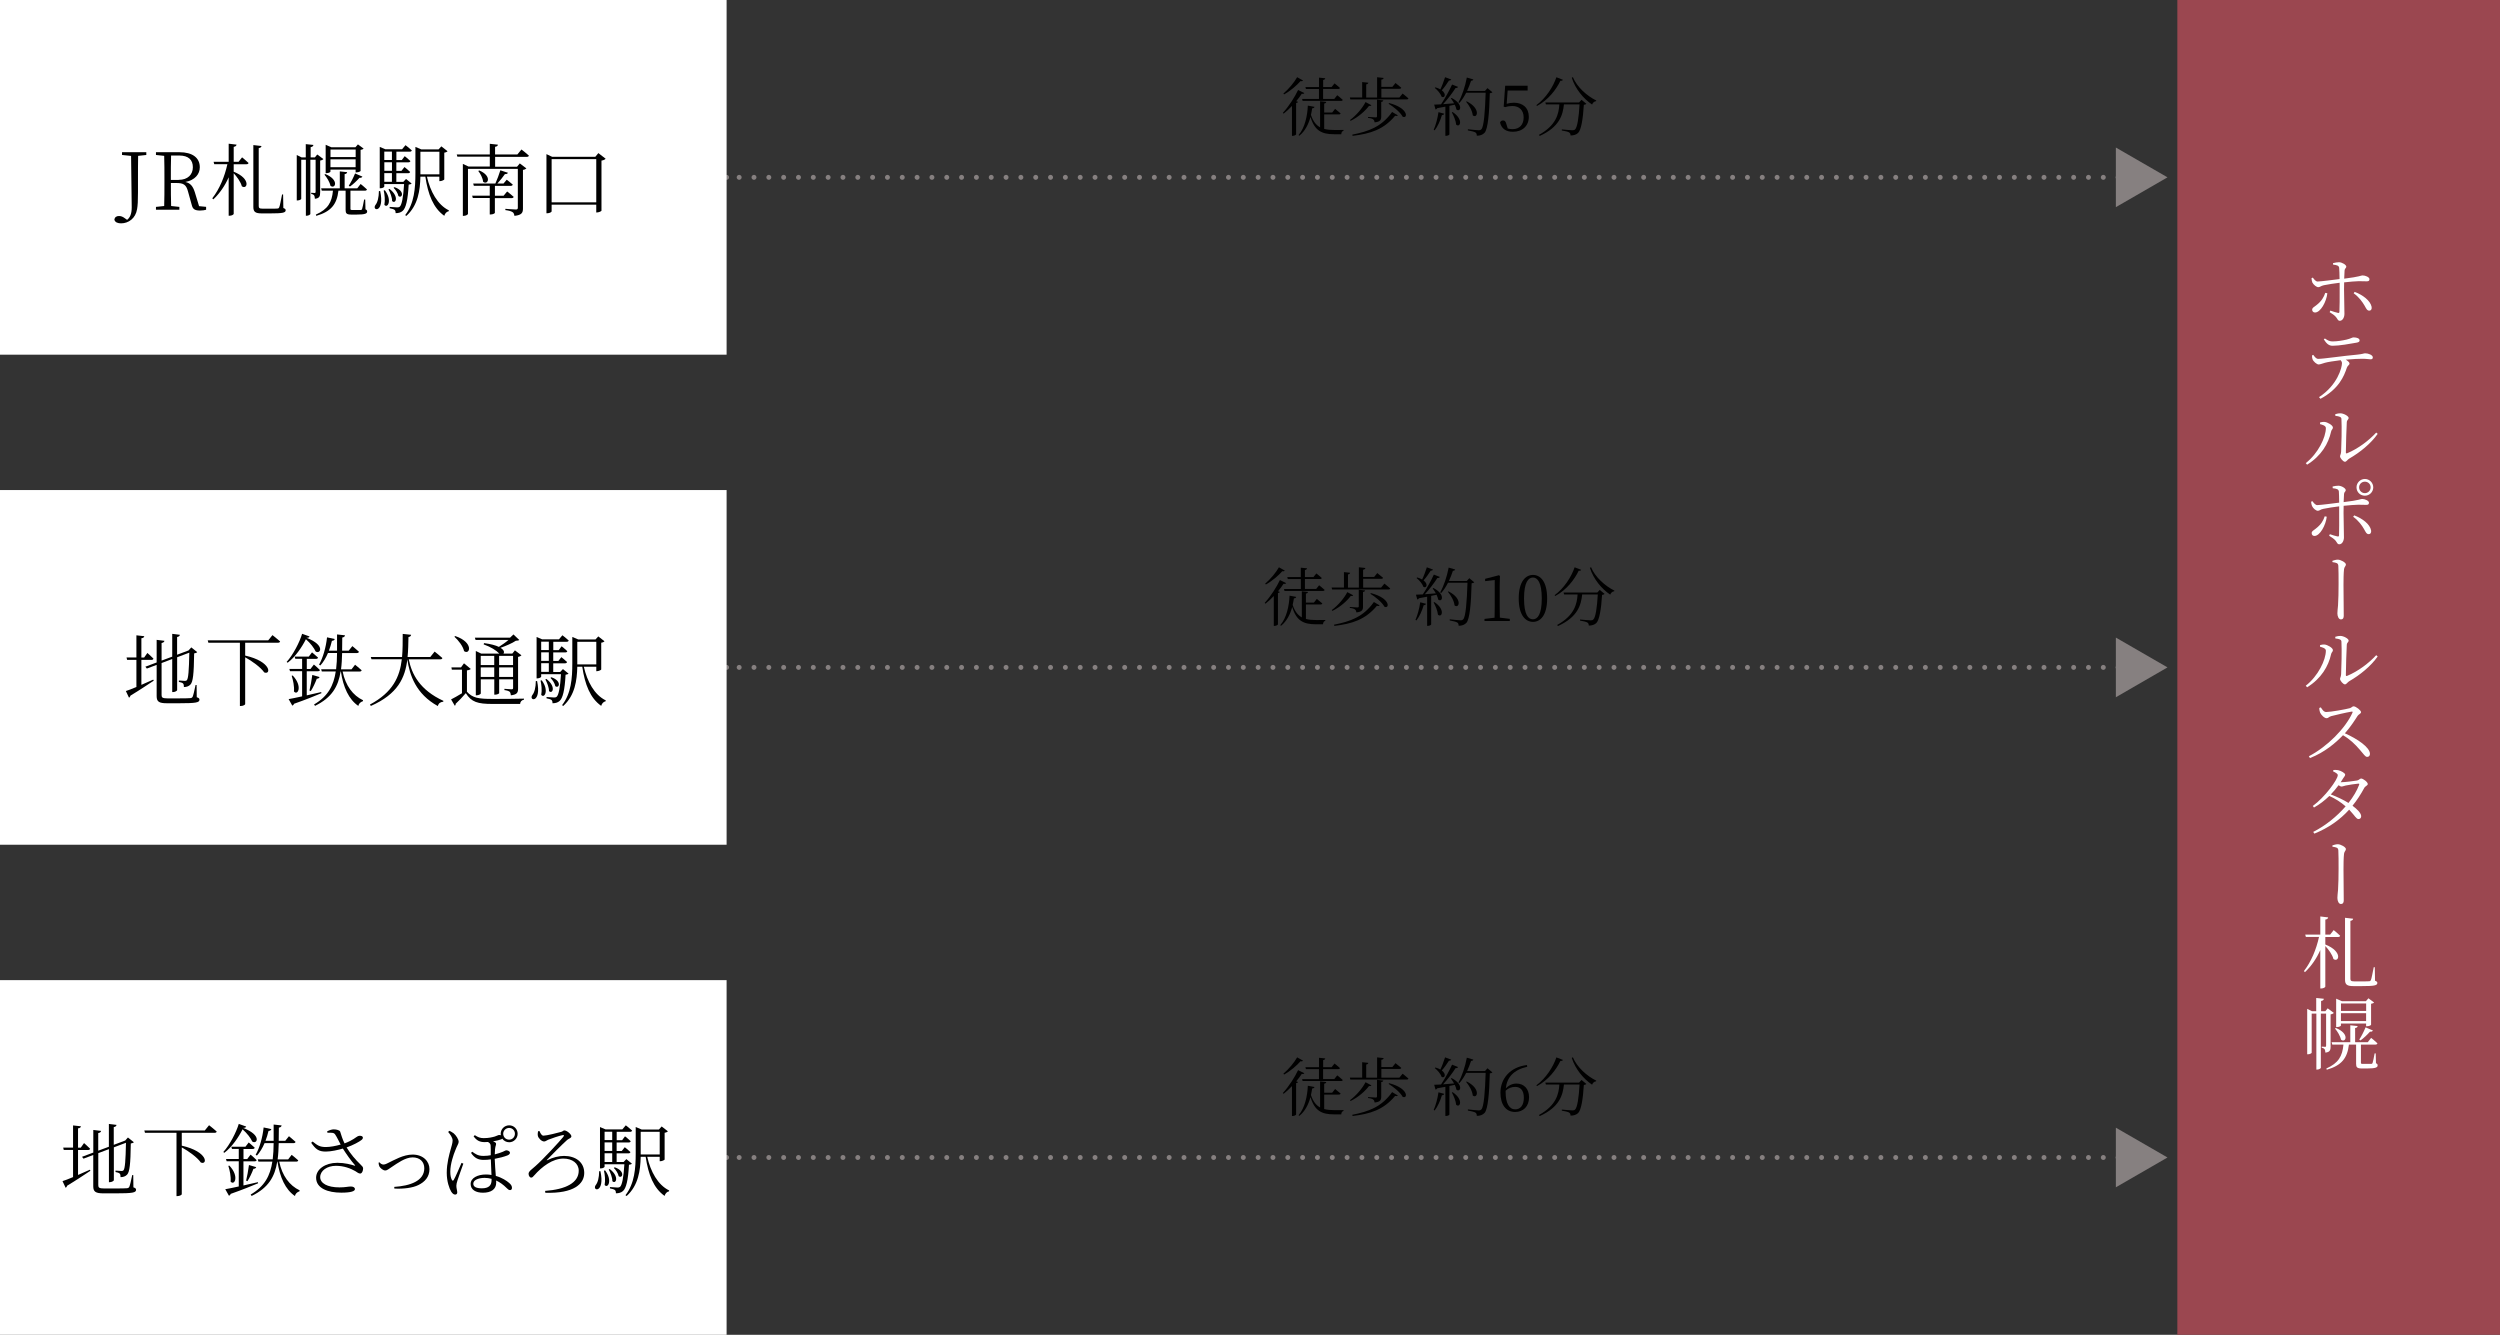
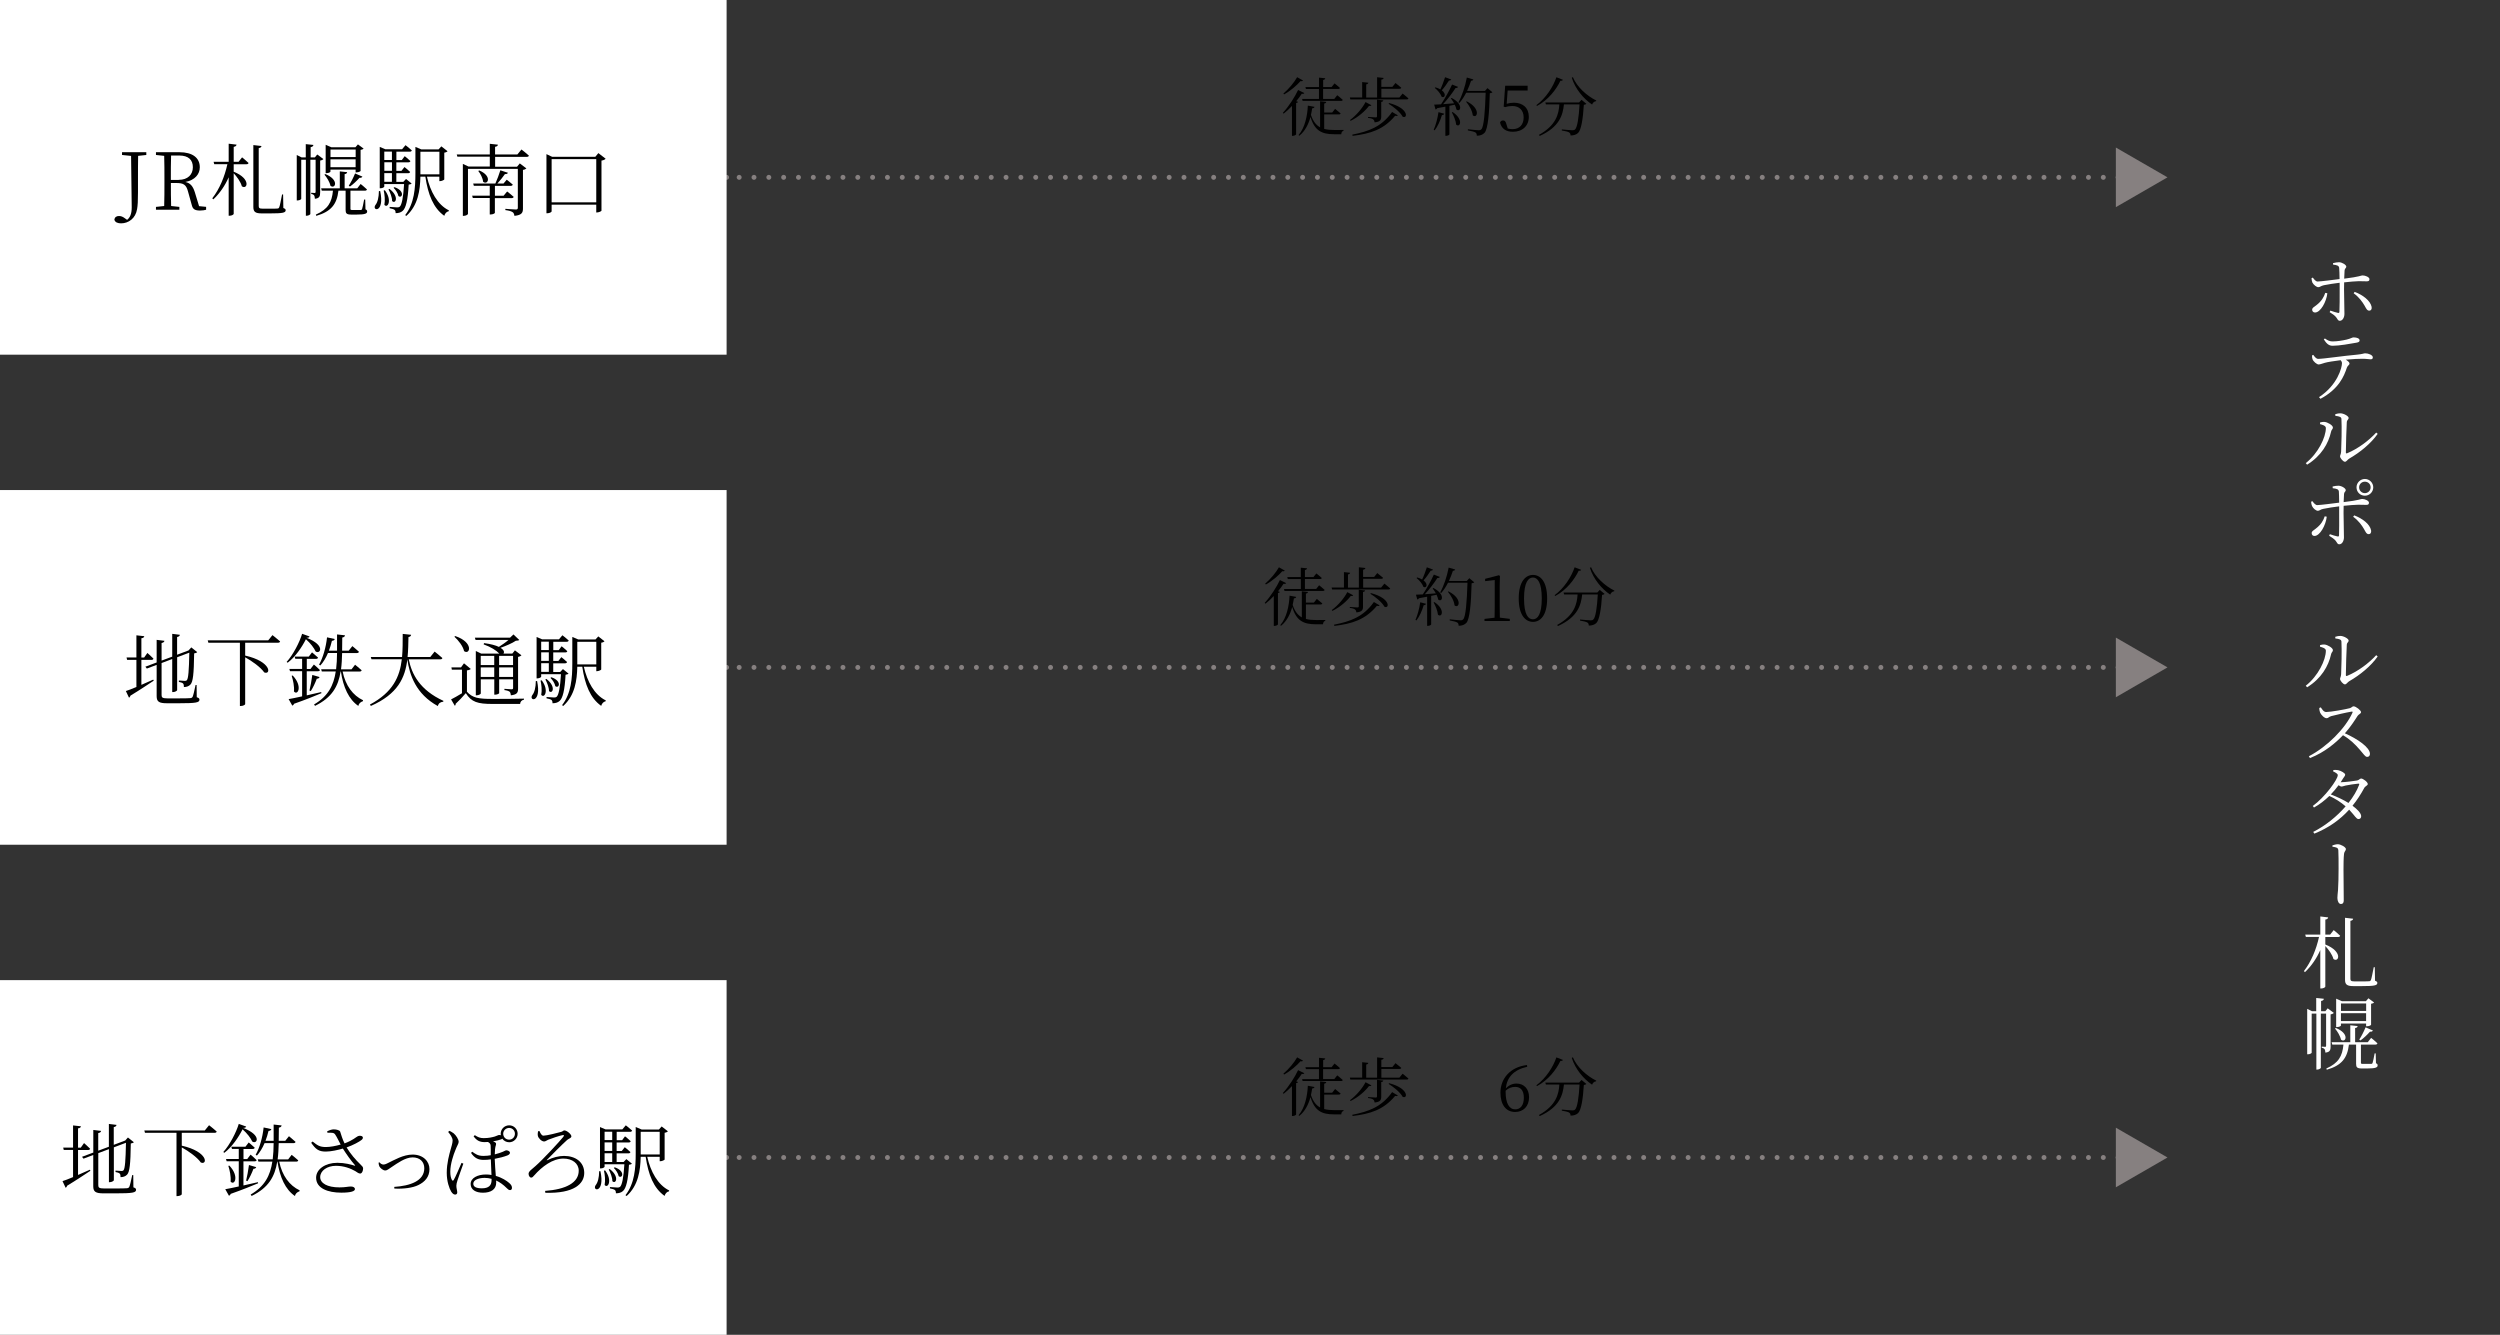
<svg xmlns="http://www.w3.org/2000/svg" id="_レイヤー_2" data-name="レイヤー 2" viewBox="0 0 507.5 270.97">
  <rect x="0" y="0" width="507.5" height="270.97" fill="#333333" stroke="none" />
  <defs>
    <style>
      .cls-1 {
        stroke-dasharray: 0 0 0 3.01;
      }

      .cls-1, .cls-2 {
        fill: none;
        stroke: #868080;
        stroke-linecap: round;
        stroke-linejoin: round;
      }

      .cls-3 {
        fill: #000;
      }

      .cls-3, .cls-4, .cls-5, .cls-6 {
        stroke-width: 0px;
      }

      .cls-4 {
        fill: #9b4750;
      }

      .cls-5 {
        fill: #868080;
      }

      .cls-6 {
        fill: #fff;
      }
    </style>
  </defs>
  <g id="_レイヤー_1-2" data-name="レイヤー 1">
-     <rect class="cls-4" x="442" width="65.5" height="270.97" />
    <g>
      <path class="cls-3" d="M264.78,18.89c-.08.14-.21.2-.52.14-.29.46-.68.97-1.12,1.51l.36.14c-.05.12-.18.2-.39.23v6.37c-.01.08-.35.3-.68.3h-.16v-6.07c-.53.56-1.11,1.11-1.69,1.56l-.16-.16c1.24-1.33,2.48-3.32,3.09-4.64l1.25.61ZM264.5,16.34c-.08.13-.21.18-.49.12-.73.84-2.03,1.99-3.34,2.7l-.14-.17c1.08-.91,2.25-2.33,2.79-3.32l1.18.66ZM268.82,26.17c.6.16,1.29.22,2.08.22.43,0,1.33,0,1.83-.01v.18c-.3.05-.44.34-.45.69h-1.47c-2.51,0-3.95-.73-4.78-3.51-.39,1.43-1.07,2.86-2.28,3.82l-.14-.14c1.3-1.5,1.79-3.94,1.88-5.98l1.35.25c-.04.18-.18.29-.47.3-.07.43-.14.88-.25,1.34.44,1.29,1.04,2.07,1.86,2.52v-5.3l1.25.13c-.03.17-.13.3-.42.34v1.83h1.62l.6-.75s.68.55,1.11.92c-.04.14-.17.21-.35.21h-2.98v2.95ZM265,17.67h2.76v-1.91l1.27.13c-.03.17-.14.29-.43.34v1.44h1.71l.6-.74s.68.52,1.1.92c-.04.14-.16.21-.34.21h-3.08v2.02h2.27l.6-.75s.69.53,1.12.94c-.04.14-.16.21-.34.21h-7.81l-.1-.39h3.42v-2.02h-2.65l-.1-.39Z" />
      <path class="cls-3" d="M284.71,18.98s.74.57,1.2.99c-.04.14-.16.21-.35.21h-11.44l-.1-.39h2.5v-3.13l1.25.13c-.03.17-.14.29-.43.34v2.67h2.21v-4.12l1.33.14c-.03.18-.16.31-.47.35v1.47h2.24l.64-.79s.71.57,1.17.96c-.03.14-.17.21-.35.21h-3.69v1.78h3.65l.66-.81ZM278.39,21.36c-.07.12-.18.18-.48.13-.77,1.03-2.18,2.29-3.74,3.04l-.12-.17c1.3-.95,2.56-2.47,3.15-3.64l1.2.64ZM274.51,27.33c3.35-.66,5.98-1.61,8.09-4.6l1.16.68c-.08.13-.22.16-.55.09-2.35,2.82-5.03,3.65-8.64,4.08l-.05-.25ZM277.71,23.74s1.29.09,1.55.09c.21,0,.27-.07.27-.25v-3.34l1.29.14c-.04.18-.16.26-.43.31v2.94c0,.68-.16,1.09-1.34,1.21-.04-.25-.1-.47-.29-.6-.18-.14-.48-.25-1.05-.31v-.2ZM282,20.92c4.03,1.05,3.8,3.26,2.74,2.77-.48-.91-1.85-2.02-2.86-2.63l.12-.14Z" />
      <path class="cls-3" d="M291.04,26.35c.4-.91.79-2.29.97-3.58l1.17.31c-.05.16-.18.27-.47.29-.34,1.14-.86,2.31-1.48,3.09l-.19-.12ZM294.69,19.89c2.5,1.3,1.78,2.99.97,2.35-.05-.3-.18-.64-.34-.99-.34.08-.7.16-1.09.23v5.8c0,.08-.29.29-.69.29h-.13v-5.92c-.51.1-1.07.21-1.66.31-.08.16-.2.25-.34.26l-.27-.98c.31,0,.79-.03,1.39-.06.81-1.2,1.7-2.82,2.24-4.02l1.22.48c-.07.14-.25.25-.51.22-.6.96-1.59,2.26-2.54,3.29.66-.05,1.43-.12,2.24-.18-.21-.36-.44-.73-.65-1l.16-.09ZM294.61,16.13c-.05.13-.21.23-.47.22-.44.69-.95,1.43-1.46,1.98,1.04.78.57,1.7-.05,1.29-.18-.6-.82-1.34-1.37-1.77l.13-.12c.42.12.74.26,1,.42.34-.69.69-1.63.96-2.48l1.25.47ZM294.9,22.75c2.28,1.55,1.48,3.26.7,2.55-.06-.78-.51-1.82-.88-2.5l.18-.05ZM302.98,18.72c-.09.1-.26.18-.55.21-.1,4.1-.39,7.23-1.04,8-.39.43-.91.62-1.6.62,0-.27-.05-.51-.26-.65-.23-.17-.94-.31-1.55-.43v-.23c.7.08,1.86.2,2.18.2.3,0,.4-.05.56-.2.51-.48.75-3.61.87-7.42h-3.95c-.42.81-.88,1.52-1.39,2.08l-.19-.13c.7-1.23,1.36-3.16,1.71-5.03l1.33.39c-.06.16-.21.26-.47.26-.23.71-.51,1.42-.81,2.07h3.63l.51-.57,1.01.84ZM297.76,20.58c2.94,1.48,2.11,3.6,1.21,2.83-.08-.91-.75-2.05-1.35-2.76l.14-.08Z" />
      <path class="cls-3" d="M305.86,21.07c.48-.14.94-.22,1.47-.22,1.79,0,3.02,1.03,3.02,2.86s-1.27,3.04-3.24,3.04c-1.38,0-2.3-.62-2.6-1.87.1-.29.33-.43.61-.43.36,0,.52.18.69.79l.26.84c.33.09.62.14.96.14,1.47,0,2.27-.94,2.27-2.39s-.9-2.31-2.27-2.31c-.48,0-.96.06-1.42.22l-.36-.08.3-4.25h4.56v.97h-4.06l-.19,2.68Z" />
      <path class="cls-3" d="M317.26,16.2c-.05.14-.17.22-.49.18-.84,1.78-2.47,3.91-4.76,5.13l-.12-.17c1.94-1.42,3.41-3.74,4.06-5.66l1.31.51ZM321.04,20.25l1,.83c-.09.09-.26.17-.52.2-.17,2.86-.54,5.11-1.17,5.71-.38.35-.9.52-1.53.51,0-.25-.07-.48-.29-.62-.21-.14-.9-.3-1.48-.39v-.22c.68.07,1.83.17,2.16.17.27,0,.39-.04.53-.17.45-.38.77-2.48.91-5.08h-3.17c-.22,2.16-.91,4.59-4.91,6.4l-.17-.21c3.51-1.94,4.03-4.26,4.15-6.19h-2.73l-.12-.39h6.85l.49-.53ZM319.29,15.65c.82,2.01,2.87,3.83,4.75,4.75l-.04.14c-.35.03-.64.26-.81.68-1.75-1.18-3.39-3.15-4.12-5.43l.22-.13Z" />
    </g>
    <g>
      <line class="cls-2" x1="436" y1="36" x2="436" y2="36" />
      <line class="cls-1" x1="432.99" y1="36" x2="149" y2="36" />
      <line class="cls-2" x1="147.5" y1="36" x2="147.5" y2="36" />
    </g>
    <g>
      <path class="cls-3" d="M261.08,118.37c-.08.14-.21.2-.52.14-.29.46-.68.97-1.12,1.51l.37.14c-.05.12-.18.2-.39.23v6.37c-.01.08-.35.3-.68.3h-.16v-6.07c-.53.56-1.11,1.11-1.69,1.56l-.16-.16c1.23-1.33,2.48-3.32,3.09-4.64l1.25.61ZM260.8,115.83c-.08.13-.21.18-.49.12-.73.84-2.03,1.99-3.34,2.7l-.14-.17c1.08-.91,2.25-2.33,2.79-3.32l1.18.66ZM265.12,125.65c.6.16,1.29.22,2.08.22.43,0,1.33,0,1.83-.01v.18c-.3.05-.44.34-.46.69h-1.47c-2.51,0-3.95-.73-4.78-3.51-.39,1.43-1.07,2.86-2.28,3.82l-.14-.14c1.3-1.5,1.79-3.94,1.88-5.98l1.35.25c-.04.18-.18.29-.47.3-.07.43-.14.88-.25,1.34.44,1.29,1.04,2.07,1.86,2.52v-5.3l1.25.13c-.03.17-.13.3-.42.34v1.83h1.62l.6-.75s.68.55,1.11.92c-.04.14-.17.21-.35.21h-2.98v2.95ZM261.3,117.15h2.76v-1.91l1.27.13c-.03.17-.14.29-.43.34v1.44h1.72l.6-.74s.68.52,1.1.92c-.04.14-.16.21-.34.21h-3.08v2.02h2.28l.6-.75s.69.53,1.12.94c-.04.14-.16.21-.34.21h-7.81l-.1-.39h3.42v-2.02h-2.65l-.1-.39Z" />
      <path class="cls-3" d="M281.01,118.46s.74.57,1.2.99c-.04.14-.16.21-.35.21h-11.44l-.1-.39h2.5v-3.13l1.25.13c-.03.17-.14.29-.43.34v2.67h2.21v-4.12l1.33.14c-.03.18-.16.31-.47.35v1.47h2.24l.64-.79s.71.57,1.17.96c-.03.14-.17.21-.35.21h-3.69v1.78h3.65l.66-.81ZM274.69,120.84c-.07.12-.18.18-.48.13-.77,1.03-2.18,2.29-3.74,3.04l-.12-.17c1.3-.95,2.56-2.47,3.15-3.64l1.2.64ZM270.81,126.81c3.35-.66,5.98-1.61,8.09-4.6l1.16.68c-.08.13-.22.16-.55.09-2.35,2.82-5.03,3.65-8.64,4.08l-.05-.25ZM274.01,123.22s1.29.09,1.55.09c.21,0,.27-.07.27-.25v-3.34l1.29.14c-.04.18-.16.26-.43.31v2.94c0,.68-.16,1.09-1.34,1.21-.04-.25-.1-.47-.29-.6-.18-.14-.48-.25-1.05-.31v-.2ZM278.3,120.4c4.03,1.05,3.8,3.26,2.74,2.77-.48-.91-1.85-2.02-2.86-2.63l.12-.14Z" />
      <path class="cls-3" d="M287.34,125.84c.4-.91.79-2.29.97-3.58l1.17.31c-.05.16-.18.27-.47.29-.34,1.14-.86,2.31-1.48,3.09l-.2-.12ZM290.99,119.37c2.5,1.3,1.78,2.99.97,2.35-.05-.3-.18-.64-.34-.99-.34.08-.7.16-1.09.23v5.8c0,.08-.29.29-.69.29h-.13v-5.92c-.51.1-1.07.21-1.66.31-.08.16-.2.25-.34.26l-.27-.98c.31,0,.79-.03,1.39-.06.81-1.2,1.7-2.82,2.24-4.02l1.22.48c-.06.14-.25.25-.51.22-.6.96-1.59,2.26-2.54,3.29.66-.05,1.43-.12,2.24-.18-.21-.36-.44-.73-.65-1l.16-.09ZM290.91,115.62c-.05.13-.21.23-.47.22-.44.69-.95,1.43-1.46,1.98,1.04.78.57,1.7-.05,1.29-.18-.6-.82-1.34-1.37-1.77l.13-.12c.42.12.74.26,1,.42.34-.69.69-1.63.96-2.48l1.25.47ZM291.2,122.23c2.28,1.55,1.48,3.26.7,2.55-.06-.78-.51-1.82-.88-2.5l.18-.05ZM299.29,118.2c-.09.1-.26.18-.55.21-.1,4.1-.39,7.23-1.04,8-.39.43-.91.62-1.6.62,0-.27-.05-.51-.26-.65-.23-.17-.94-.31-1.55-.43v-.23c.7.08,1.86.2,2.18.2.3,0,.4-.05.56-.2.51-.48.75-3.61.87-7.42h-3.95c-.42.81-.88,1.52-1.39,2.08l-.2-.13c.7-1.23,1.37-3.16,1.72-5.03l1.33.39c-.07.16-.21.26-.47.26-.23.71-.51,1.42-.81,2.07h3.63l.51-.57,1.01.84ZM294.06,120.06c2.94,1.48,2.11,3.6,1.21,2.83-.08-.91-.75-2.05-1.35-2.76l.14-.08Z" />
      <path class="cls-3" d="M306.49,125.64v.42h-5.14v-.42l2.05-.25c.01-.78.03-1.55.03-2.31v-5.33l-1.95.22v-.47l2.81-.73.2.16-.05,2.01v4.13c0,.77.01,1.53.03,2.31l2.03.25Z" />
      <path class="cls-3" d="M314.07,121.49c0,3.47-1.4,4.75-2.87,4.75s-2.9-1.27-2.9-4.75,1.42-4.78,2.9-4.78,2.87,1.3,2.87,4.78ZM311.19,125.72c.91,0,1.79-.94,1.79-4.23s-.88-4.25-1.79-4.25-1.81.91-1.81,4.25.87,4.23,1.81,4.23Z" />
      <path class="cls-3" d="M320.96,115.68c-.05.14-.17.22-.49.18-.84,1.78-2.47,3.91-4.76,5.13l-.12-.17c1.94-1.42,3.41-3.74,4.06-5.66l1.31.51ZM324.74,119.74l1,.83c-.09.09-.26.17-.52.2-.17,2.86-.55,5.11-1.17,5.71-.38.35-.9.52-1.53.51,0-.25-.06-.48-.29-.62-.21-.14-.9-.3-1.48-.39v-.22c.68.07,1.83.17,2.16.17.27,0,.39-.04.53-.17.46-.38.77-2.48.91-5.08h-3.17c-.22,2.16-.91,4.59-4.91,6.4l-.17-.21c3.51-1.94,4.03-4.26,4.15-6.19h-2.73l-.12-.39h6.85l.49-.53ZM322.98,115.14c.82,2.01,2.87,3.83,4.74,4.75l-.04.14c-.35.03-.64.26-.81.68-1.75-1.18-3.39-3.15-4.12-5.43l.22-.13Z" />
    </g>
    <g>
      <path class="cls-3" d="M264.78,217.86c-.08.14-.21.2-.52.14-.29.46-.68.97-1.12,1.51l.36.14c-.05.12-.18.2-.39.23v6.37c-.01.08-.35.3-.68.3h-.16v-6.07c-.53.56-1.11,1.11-1.69,1.56l-.16-.16c1.24-1.33,2.48-3.32,3.09-4.64l1.25.61ZM264.5,215.31c-.08.13-.21.18-.49.12-.73.84-2.03,1.99-3.34,2.7l-.14-.17c1.08-.91,2.25-2.33,2.79-3.32l1.18.66ZM268.82,225.14c.6.16,1.29.22,2.08.22.43,0,1.33,0,1.83-.01v.18c-.3.05-.44.34-.45.69h-1.47c-2.51,0-3.95-.73-4.78-3.51-.39,1.43-1.07,2.86-2.28,3.82l-.14-.14c1.3-1.5,1.79-3.94,1.88-5.98l1.35.25c-.04.18-.18.29-.47.3-.07.43-.14.88-.25,1.34.44,1.29,1.04,2.07,1.86,2.52v-5.3l1.25.13c-.03.17-.13.3-.42.34v1.83h1.62l.6-.75s.68.55,1.11.92c-.04.14-.17.21-.35.21h-2.98v2.95ZM265,216.64h2.76v-1.91l1.27.13c-.03.17-.14.29-.43.34v1.44h1.71l.6-.74s.68.52,1.1.92c-.04.14-.16.21-.34.21h-3.08v2.02h2.27l.6-.75s.69.53,1.12.94c-.04.14-.16.21-.34.21h-7.81l-.1-.39h3.42v-2.02h-2.65l-.1-.39Z" />
      <path class="cls-3" d="M284.71,217.95s.74.57,1.2.99c-.04.14-.16.21-.35.21h-11.44l-.1-.39h2.5v-3.13l1.25.13c-.03.17-.14.29-.43.34v2.67h2.21v-4.12l1.33.14c-.03.18-.16.31-.47.35v1.47h2.24l.64-.79s.71.57,1.17.96c-.03.14-.17.21-.35.21h-3.69v1.78h3.65l.66-.81ZM278.39,220.33c-.07.12-.18.18-.48.13-.77,1.03-2.18,2.29-3.74,3.04l-.12-.17c1.3-.95,2.56-2.47,3.15-3.64l1.2.64ZM274.51,226.3c3.35-.66,5.98-1.61,8.09-4.6l1.16.68c-.08.13-.22.16-.55.09-2.35,2.82-5.03,3.65-8.64,4.08l-.05-.25ZM277.71,222.71s1.29.09,1.55.09c.21,0,.27-.07.27-.25v-3.34l1.29.14c-.04.18-.16.26-.43.31v2.94c0,.68-.16,1.09-1.34,1.21-.04-.25-.1-.47-.29-.6-.18-.14-.48-.25-1.05-.31v-.2ZM282,219.89c4.03,1.05,3.8,3.26,2.74,2.77-.48-.91-1.85-2.02-2.86-2.63l.12-.14Z" />
-       <path class="cls-3" d="M291.04,225.32c.4-.91.79-2.29.97-3.58l1.17.31c-.05.16-.18.27-.47.29-.34,1.14-.86,2.31-1.48,3.09l-.19-.12ZM294.69,218.86c2.5,1.3,1.78,2.99.97,2.35-.05-.3-.18-.64-.34-.99-.34.08-.7.16-1.09.23v5.8c0,.08-.29.29-.69.29h-.13v-5.92c-.51.1-1.07.21-1.66.31-.08.16-.2.25-.34.26l-.27-.98c.31,0,.79-.03,1.39-.06.81-1.2,1.7-2.82,2.24-4.02l1.22.48c-.07.14-.25.25-.51.22-.6.96-1.59,2.26-2.54,3.29.66-.05,1.43-.12,2.24-.18-.21-.36-.44-.73-.65-1l.16-.09ZM294.61,215.1c-.05.13-.21.23-.47.22-.44.69-.95,1.43-1.46,1.98,1.04.78.57,1.7-.05,1.29-.18-.6-.82-1.34-1.37-1.77l.13-.12c.42.12.74.26,1,.42.34-.69.69-1.63.96-2.48l1.25.47ZM294.9,221.72c2.28,1.55,1.48,3.26.7,2.55-.06-.78-.51-1.82-.88-2.5l.18-.05ZM302.98,217.69c-.09.1-.26.18-.55.21-.1,4.1-.39,7.23-1.04,8-.39.43-.91.62-1.6.62,0-.27-.05-.51-.26-.65-.23-.17-.94-.31-1.55-.43v-.23c.7.08,1.86.2,2.18.2.3,0,.4-.05.56-.2.51-.48.75-3.61.87-7.42h-3.95c-.42.81-.88,1.52-1.39,2.08l-.19-.13c.7-1.23,1.36-3.16,1.71-5.03l1.33.39c-.06.16-.21.26-.47.26-.23.71-.51,1.42-.81,2.07h3.63l.51-.57,1.01.84ZM297.76,219.55c2.94,1.48,2.11,3.6,1.21,2.83-.08-.91-.75-2.05-1.35-2.76l.14-.08Z" />
      <path class="cls-3" d="M310.03,216.55c-2.74.62-4.12,2.13-4.35,4.38.61-.64,1.37-.97,2.16-.97,1.52,0,2.56,1.07,2.56,2.77,0,1.9-1.2,3-2.83,3-1.85,0-2.98-1.47-2.98-3.93,0-2.78,1.92-5.19,5.38-5.6l.06.35ZM305.64,221.64c0,2.33.73,3.56,1.95,3.56,1.04,0,1.75-.81,1.75-2.35s-.7-2.21-1.75-2.21c-.66,0-1.35.2-1.95.78v.22Z" />
      <path class="cls-3" d="M317.26,215.17c-.05.14-.17.22-.49.18-.84,1.78-2.47,3.91-4.76,5.13l-.12-.17c1.94-1.42,3.41-3.74,4.06-5.66l1.31.51ZM321.04,219.22l1,.83c-.09.09-.26.17-.52.2-.17,2.86-.54,5.11-1.17,5.71-.38.35-.9.52-1.53.51,0-.25-.07-.48-.29-.62-.21-.14-.9-.3-1.48-.39v-.22c.68.07,1.83.17,2.16.17.27,0,.39-.04.53-.17.45-.38.77-2.48.91-5.08h-3.17c-.22,2.16-.91,4.59-4.91,6.4l-.17-.21c3.51-1.94,4.03-4.26,4.15-6.19h-2.73l-.12-.39h6.85l.49-.53ZM319.29,214.62c.82,2.01,2.87,3.83,4.75,4.75l-.04.14c-.35.03-.64.26-.81.68-1.75-1.18-3.39-3.15-4.12-5.43l.22-.13Z" />
    </g>
    <g>
      <path class="cls-6" d="M473.63,53.41c.37-.1.85-.18,1.2-.18.66.03,1.47.54,1.47.91,0,.29-.32.32-.35.77-.03.37-.06.98-.08,1.66,3.25-.4,3.39-.66,3.74-.66.59,0,1.39.37,1.39.75,0,.34-.16.45-.56.45-.46,0-.91-.03-1.62-.03-.62,0-1.91.13-2.96.24-.02.51-.02,1.02-.02,1.42,0,1.18.08,4.58.08,4.99,0,.69-.37,1.39-.93,1.39-.43,0-.42-.32-.77-.74-.27-.34-.8-.72-1.3-1.01l.14-.32c.51.18,1.12.38,1.52.46.19.05.3.02.32-.19.05-.74.06-3.28.05-4.61v-1.31c-1.01.13-2.39.32-3.2.5-.62.13-.79.4-1.14.4s-.93-.45-1.2-.94c-.1-.21-.14-.59-.18-.88l.27-.13c.3.42.62.8.98.8.72-.02,3.28-.35,4.45-.5-.02-.94-.03-1.89-.08-2.26-.05-.46-.42-.58-1.23-.67l-.02-.34ZM472.45,59.53c-.18,1.73-1.38,3.91-2.5,3.91-.37,0-.58-.27-.58-.56,0-.4.32-.51.82-.9,1.12-.85,1.54-1.67,1.84-2.53l.42.08ZM478,59.25c1.62.61,3.18,1.76,3.44,3.04.08.46-.11.77-.5.77-.45,0-.64-.51-.93-1.01-.43-.74-1.12-1.73-2.21-2.51l.19-.29Z" />
      <path class="cls-6" d="M469.58,72.02c.3.42.61.83,1.01.83,1.09,0,5.07-.61,7.94-.86,1.1-.11,1.34-.27,1.6-.27.64,0,1.55.35,1.55.82,0,.26-.11.4-.46.4-.26,0-.87-.11-1.63-.11-.69,0-2.02.05-3.41.18.4.24.77.53.77.78,0,.32-.38.38-.54.86-.56,1.67-1.57,4.27-5.35,6.31l-.3-.34c3.76-2.45,4.66-6.02,4.66-6.88,0-.22-.08-.4-.27-.62-1.3.16-2.72.38-3.2.53-.48.13-.91.32-1.26.34-.38,0-1.09-.61-1.25-1.07-.08-.19-.1-.43-.1-.77l.26-.11ZM471.97,68.72c.59.42,1.01.59,1.52.59.96,0,2.07-.19,2.85-.37.91-.21,1.12-.45,1.44-.45.69,0,1.22.22,1.22.62,0,.24-.18.38-.67.46-1.22.22-3.44.62-4.82.62-.8,0-1.25-.48-1.78-1.3l.24-.19Z" />
      <path class="cls-6" d="M470.97,86.1v-.34c.24-.06.59-.14.93-.11.56.05,1.68.66,1.68,1.14,0,.34-.3.43-.37.83-.53,2.42-2,4.95-4.87,6.71l-.27-.32c2.5-1.95,4.08-5.23,4.08-7.12,0-.5-.8-.69-1.18-.79ZM474.06,84.08c.42-.13.69-.18,1.04-.18.64,0,1.67.56,1.67.93s-.32.37-.37.85c-.06.74-.19,4.96-.19,6.16,0,.19.1.24.24.18,2.27-.94,4.45-2.61,5.92-4.21l.3.26c-1.35,1.95-3.62,3.79-5.75,5.01-.38.21-.58.66-.9.66-.37,0-.99-.77-.99-1.09,0-.29.18-.37.22-.99.06-.9.16-5.11.06-6.63-.02-.38-.43-.53-1.23-.61l-.03-.34Z" />
      <path class="cls-6" d="M473.52,98.76c.37-.1.85-.16,1.2-.16.66.02,1.47.54,1.47.9,0,.3-.32.34-.35.77-.03.38-.06.99-.08,1.66,3.25-.38,3.39-.64,3.76-.64.58,0,1.38.37,1.38.75,0,.34-.16.45-.56.45-.46,0-.91-.03-1.6-.03-.64,0-1.92.11-2.98.22-.02.53-.02,1.04-.02,1.42,0,1.2.08,4.59.08,5.01,0,.67-.37,1.38-.93,1.38-.43,0-.42-.3-.77-.74-.27-.32-.8-.7-1.3-.99l.14-.32c.51.18,1.12.37,1.52.45.19.05.32.02.34-.18.03-.74.05-3.28.03-4.61v-1.31c-1.01.13-2.38.32-3.18.5-.64.11-.78.4-1.15.4s-.93-.45-1.18-.96c-.1-.19-.16-.58-.19-.88l.27-.11c.3.42.64.8.98.8.72-.02,3.28-.35,4.45-.5-.02-.96-.02-1.89-.06-2.26-.06-.46-.43-.58-1.25-.67l-.02-.35ZM472.33,104.89c-.18,1.71-1.38,3.91-2.5,3.91-.37,0-.56-.27-.56-.58,0-.38.3-.5.82-.9,1.11-.85,1.54-1.65,1.83-2.51l.42.08ZM477.91,104.62c1.62.61,3.18,1.76,3.42,3.04.08.45-.11.77-.5.77-.45,0-.64-.51-.93-1.02-.42-.74-1.12-1.73-2.21-2.51l.21-.27ZM478.37,98.93c0-.93.77-1.7,1.7-1.7s1.7.77,1.7,1.7-.75,1.7-1.7,1.7-1.7-.75-1.7-1.7ZM478.9,98.93c0,.66.53,1.18,1.17,1.18s1.17-.53,1.17-1.18-.51-1.15-1.17-1.15-1.17.51-1.17,1.15Z" />
-       <path class="cls-6" d="M473.46,113.85c.29-.1.74-.24,1.11-.24.61,0,1.65.59,1.65.98,0,.32-.32.48-.38.94-.1.82-.11,2.3-.11,3.18,0,.79.05,5.44.05,6.29,0,.43-.13.74-.59.74-.43,0-.7-.62-.7-1.22,0-.38.06-.88.13-1.62.08-.96.11-3.15.11-4.34,0-1.25,0-3.03-.05-3.7-.05-.56-.34-.61-1.2-.75v-.27Z" />
      <path class="cls-6" d="M470.97,131.29v-.34c.24-.06.59-.14.93-.11.56.05,1.68.66,1.68,1.14,0,.34-.3.43-.37.83-.53,2.42-2,4.95-4.87,6.71l-.27-.32c2.5-1.95,4.08-5.23,4.08-7.12,0-.5-.8-.69-1.18-.79ZM474.06,129.27c.42-.13.69-.18,1.04-.18.64,0,1.67.56,1.67.93s-.32.37-.37.85c-.06.74-.19,4.96-.19,6.16,0,.19.1.24.24.18,2.27-.94,4.45-2.61,5.92-4.21l.3.26c-1.35,1.95-3.62,3.79-5.75,5.01-.38.21-.58.66-.9.66-.37,0-.99-.77-.99-1.09,0-.29.18-.37.22-.99.06-.9.16-5.11.06-6.63-.02-.38-.43-.53-1.23-.61l-.03-.34Z" />
      <path class="cls-6" d="M471.13,143.6c.26.38.56.94,1.09.94.87,0,3.94-.54,4.8-.78.32-.08.51-.38.75-.38.48,0,1.52.83,1.52,1.18,0,.32-.5.45-.69.75-.54.85-1.46,2.29-2.59,3.55,2.53,1.12,5.09,2.85,5.09,4.18,0,.32-.18.61-.56.61-.42,0-.66-.51-1.49-1.44-1.02-1.18-2-2.13-3.42-2.96-1.46,1.52-3.68,3.46-6.71,4.64l-.22-.37c3.7-1.92,7.4-5.63,8.85-8.84.08-.21-.02-.26-.19-.22-1.09.18-3.28.69-4.11.91-.51.13-.58.43-.95.43-.48,0-1.1-.69-1.3-1.1-.08-.19-.18-.53-.19-.98l.32-.13Z" />
      <path class="cls-6" d="M475.3,158.79c.75,0,2.77-.27,3.2-.35.43-.1.54-.4.82-.4.37,0,1.34.7,1.34,1.12,0,.3-.53.42-.72.8-.7,1.3-1.49,2.51-2.38,3.6.96.72,1.75,1.5,1.76,2.13,0,.35-.21.58-.54.58-.46,0-.74-.67-1.9-1.91-1.86,2.05-4.15,3.68-7.06,4.87l-.24-.35c2.56-1.3,4.85-3.19,6.58-5.19-.94-.83-2.06-1.54-3.3-2.11-.96.93-2.02,1.74-3.12,2.35l-.24-.32c2.42-1.76,5.07-5.35,5.07-6.26,0-.27-.42-.51-.96-.77l.08-.27c.29-.02.59-.03.94.03.64.14,1.44.62,1.44.9,0,.29-.22.43-.45.82-.14.26-.3.5-.46.74h.14ZM478.72,159.08c-.56.03-2,.27-2.54.38-.34.08-.64.21-.86.21-.16,0-.37-.13-.59-.27-.48.66-1.01,1.28-1.58,1.87,1.27.48,2.59,1.1,3.59,1.73.99-1.25,1.74-2.53,2.16-3.68.08-.19,0-.26-.16-.24Z" />
      <path class="cls-6" d="M473.46,171.62c.29-.1.74-.24,1.11-.24.61,0,1.65.59,1.65.98,0,.32-.32.48-.38.94-.1.82-.11,2.3-.11,3.18,0,.79.05,5.44.05,6.29,0,.43-.13.74-.59.74-.43,0-.7-.62-.7-1.22,0-.38.06-.88.13-1.62.08-.96.11-3.15.11-4.34,0-1.25,0-3.03-.05-3.7-.05-.56-.34-.61-1.2-.75v-.27Z" />
      <path class="cls-6" d="M473.74,188.81s.82.66,1.31,1.14c-.03.18-.19.26-.42.26h-2.59v1.52c3.62,1.44,2.75,3.75,1.65,2.95-.21-.85-.99-1.94-1.65-2.64v8.24c0,.16-.43.38-.8.38h-.22v-7.8c-.75,1.7-1.78,3.22-3.11,4.48l-.22-.21c1.49-1.91,2.51-4.4,3.07-6.93h-2.67l-.13-.48h3.06v-3.68l1.6.19c-.05.24-.18.38-.58.45v3.04h.98l.72-.91ZM482.12,199.08c.37.14.48.26.48.46,0,.51-.61.64-3.17.64h-1.68c-1.31,0-1.71-.32-1.71-1.3v-12.57l1.65.19c-.03.21-.18.37-.56.43v11.73c0,.4.11.56.8.56h1.54c.74,0,1.26,0,1.5-.03.18-.02.24-.08.32-.24.13-.27.35-1.46.58-2.61h.21l.05,2.72Z" />
      <path class="cls-6" d="M473.12,212.37c0,.78-.13,1.22-1.07,1.31-.02-.26-.05-.53-.16-.69-.11-.14-.27-.24-.58-.29v-.24s.54.05.7.05c.14,0,.19-.08.19-.24v-6.51h-1.07v11.03c-.02.08-.37.34-.77.34h-.14v-11.37h-.95v7.94c0,.1-.35.32-.75.32h-.16v-9.22l.98.48h.85v-2.69l1.55.16c-.02.22-.16.38-.56.45v2.08h.86l.48-.59,1.25.93c-.1.13-.37.26-.66.3v6.45ZM482.32,215.83c.29.13.34.26.34.45,0,.4-.38.62-2.13.62h-1.09c-.98,0-1.15-.27-1.15-.94v-3.91h-1.46c-.32,2.8-1.52,4.24-4.5,5.11l-.08-.26c2.46-1.09,3.25-2.48,3.47-4.85h-2.27l-.13-.48h3.79v-3.44l1.49.16c-.03.21-.14.34-.51.4v2.88h2.56l.69-.88s.8.62,1.28,1.1c-.05.18-.18.26-.42.26h-2.93v3.68c0,.19.05.24.42.24h1.7c.13-.02.18-.05.24-.19.1-.24.26-1.1.42-1.94h.22l.05,1.98ZM474.19,208.68c2.91,1.2,1.97,3.14,1.03,2.37-.14-.74-.72-1.68-1.22-2.26l.19-.11ZM475.22,208.17c0,.1-.32.32-.82.32h-.16v-5.76l1.17.51h4.87l.51-.59,1.15.85c-.11.13-.29.22-.61.27v4.27c0,.06-.37.29-.83.29h-.18v-.56h-5.11v.4ZM475.22,203.7v1.52h5.11v-1.52h-5.11ZM480.32,207.28v-1.6h-5.11v1.6h5.11ZM478.93,211.03c.4-.59.9-1.55,1.28-2.48l1.49.64c-.08.16-.27.29-.59.24-.59.66-1.31,1.34-1.94,1.78l-.24-.18Z" />
    </g>
    <polygon class="cls-5" points="440 36 429.52 29.95 429.52 42.05 440 36" />
    <g>
      <line class="cls-2" x1="436" y1="135.48" x2="436" y2="135.48" />
      <line class="cls-1" x1="432.99" y1="135.48" x2="149" y2="135.48" />
      <line class="cls-2" x1="147.5" y1="135.48" x2="147.5" y2="135.48" />
    </g>
    <polygon class="cls-5" points="440 135.48 429.52 129.43 429.52 141.54 440 135.48" />
    <g>
      <line class="cls-2" x1="436" y1="234.97" x2="436" y2="234.97" />
      <line class="cls-1" x1="432.99" y1="234.97" x2="149" y2="234.97" />
      <line class="cls-2" x1="147.5" y1="234.97" x2="147.5" y2="234.97" />
    </g>
    <polygon class="cls-5" points="440 234.97 429.52 228.92 429.52 241.02 440 234.97" />
    <rect class="cls-6" y="198.97" width="147.5" height="72" />
    <rect class="cls-6" width="147.5" height="72" />
    <rect class="cls-6" y="99.48" width="147.5" height="72" />
    <g>
      <path class="cls-3" d="M29.71,31.46l-1.67.18c-.03,1.52-.03,3.07-.03,4.67v2.77c0,1.78-.05,2.58-.18,3.36-.3,1.9-1.75,2.9-3.25,2.9-.62,0-1.22-.18-1.36-.74.08-.56.46-.75.94-.75.42,0,.75.13,1.22.48l.42.3c.58-.45.94-1.18.94-2.53,0-.9-.05-2.39-.13-10.45l-1.84-.19v-.56h4.93v.56Z" />
      <path class="cls-3" d="M41.84,42v.58c-.29.08-.7.16-1.23.16-1.04,0-1.46-.29-1.65-1.01l-.8-2.88c-.37-1.39-.93-1.7-2.4-1.7h-1.07c0,1.65,0,3.17.05,4.67l1.67.18v.58h-4.75v-.58l1.67-.18c.05-1.52.05-3.07.05-4.64v-.88c0-1.55,0-3.12-.05-4.66l-1.67-.18v-.56h4.77c2.61,0,4.13,1.1,4.13,3.06,0,1.41-1.01,2.62-2.93,2.98.99.22,1.52.82,1.92,2.08l.86,2.83,1.44.14ZM36.27,36.51c1.87,0,2.88-1.09,2.88-2.56s-.86-2.38-2.77-2.38h-1.65c-.05,1.54-.05,3.09-.05,4.95h1.58Z" />
      <path class="cls-3" d="M49.14,31.94s.82.66,1.31,1.14c-.03.18-.19.26-.42.26h-2.59v1.52c3.62,1.44,2.75,3.75,1.65,2.95-.21-.85-.99-1.94-1.65-2.64v8.24c0,.16-.43.38-.8.38h-.22v-7.8c-.75,1.7-1.78,3.22-3.11,4.48l-.22-.21c1.49-1.91,2.51-4.4,3.07-6.93h-2.67l-.13-.48h3.06v-3.68l1.6.19c-.05.24-.18.38-.58.45v3.04h.98l.72-.91ZM57.51,42.22c.37.14.48.26.48.46,0,.51-.61.64-3.17.64h-1.68c-1.31,0-1.71-.32-1.71-1.3v-12.57l1.65.19c-.03.21-.18.37-.56.43v11.73c0,.4.11.56.8.56h1.54c.74,0,1.26,0,1.5-.03.18-.02.24-.08.32-.24.13-.27.35-1.46.58-2.61h.21l.05,2.72Z" />
      <path class="cls-3" d="M64.99,39.04c0,.78-.13,1.22-1.07,1.31-.02-.26-.05-.53-.16-.69-.11-.14-.27-.24-.58-.29v-.24s.54.05.7.05c.14,0,.19-.08.19-.24v-6.51h-1.07v11.03c-.02.08-.37.34-.77.34h-.14v-11.37h-.94v7.94c0,.1-.35.32-.75.32h-.16v-9.22l.98.48h.85v-2.69l1.55.16c-.02.22-.16.38-.56.45v2.08h.86l.48-.59,1.25.93c-.1.13-.37.26-.66.3v6.45ZM74.19,42.49c.29.13.34.26.34.45,0,.4-.38.62-2.13.62h-1.09c-.98,0-1.15-.27-1.15-.94v-3.91h-1.46c-.32,2.8-1.52,4.24-4.5,5.11l-.08-.26c2.46-1.09,3.25-2.48,3.47-4.85h-2.27l-.13-.48h3.79v-3.44l1.49.16c-.03.21-.14.34-.51.4v2.88h2.56l.69-.88s.8.62,1.28,1.1c-.05.18-.18.26-.42.26h-2.93v3.68c0,.19.05.24.42.24h1.7c.13-.02.18-.05.24-.19.1-.24.26-1.1.42-1.94h.22l.05,1.98ZM66.06,35.34c2.91,1.2,1.97,3.14,1.02,2.37-.14-.74-.72-1.68-1.22-2.26l.19-.11ZM67.09,34.83c0,.1-.32.32-.82.32h-.16v-5.76l1.17.51h4.87l.51-.59,1.15.85c-.11.13-.29.22-.61.27v4.27c0,.06-.37.29-.83.29h-.18v-.56h-5.11v.4ZM67.09,30.36v1.52h5.11v-1.52h-5.11ZM72.19,33.94v-1.6h-5.11v1.6h5.11ZM70.8,37.69c.4-.59.9-1.55,1.28-2.48l1.49.64c-.08.16-.27.29-.59.24-.59.66-1.31,1.34-1.94,1.78l-.24-.18Z" />
      <path class="cls-3" d="M77.18,38.78c.96,4.55-1.76,4.07-.98,2.85.45-.53.7-1.55.72-2.85h.26ZM83.58,37.24c-.11.13-.3.19-.62.24-.16,3.15-.58,4.79-1.22,5.33-.37.34-.88.46-1.42.46,0-.26-.05-.51-.21-.66-.16-.14-.59-.26-1.01-.34v-.27c.48.03,1.23.1,1.52.1.26,0,.38-.03.53-.14.4-.35.72-1.84.88-4.59h-4.02v.51c0,.08-.3.34-.78.34h-.14v-8.4l1.14.48h3.39l.7-.83s.78.59,1.28,1.06c-.05.18-.19.26-.42.26h-2.71v1.7h1.1l.59-.79s.74.58,1.15.99c-.03.18-.19.26-.4.26h-2.45v1.73h1.04l.61-.77s.72.56,1.15.99c-.05.18-.19.26-.4.26h-2.4v1.76h1.41l.56-.59,1.14.93ZM78.13,38.62c1.54,2.05.56,3.76-.1,2.96.18-.93.05-2.13-.14-2.9l.24-.06ZM78.01,30.78v1.7h1.55v-1.7h-1.55ZM79.57,32.94h-1.55v1.73h1.55v-1.73ZM78.01,36.91h1.55v-1.76h-1.55v1.76ZM79.07,38.35c2.05,1.57,1.23,3.17.53,2.46,0-.74-.4-1.75-.74-2.37l.21-.1ZM80.08,37.99c2.24.78,1.55,2.4.8,1.81-.1-.56-.56-1.28-.99-1.68l.19-.13ZM86.67,35.87c.67,2.98,2.15,5.71,4.45,6.83l-.03.18c-.4.08-.75.4-.9.93-2.22-1.58-3.3-4.31-3.84-7.94h-1.01c-.06,2.72-.46,5.81-2.85,7.96l-.24-.16c1.86-2.4,2.08-5.46,2.08-8.52v-5.33l1.2.51h3.5l.56-.62,1.26.98c-.08.13-.35.26-.66.3v5.44c-.02.1-.54.34-.86.34h-.14v-.9h-2.53ZM85.34,35.39h3.86v-4.59h-3.86v4.59Z" />
      <path class="cls-3" d="M105.87,30.36s.93.7,1.49,1.22c-.03.18-.18.26-.4.26h-6.45v2h4.45l.56-.67,1.34,1.02c-.11.11-.37.26-.7.3v7.81c0,.83-.18,1.36-1.73,1.52-.05-.32-.14-.61-.37-.75-.27-.18-.7-.32-1.47-.42v-.26s1.76.14,2.15.14c.3,0,.38-.13.38-.37v-7.88h-10.12v9.14c0,.13-.42.4-.86.4h-.18v-10.55l1.15.54h4.32v-2h-6.58l-.13-.46h6.71v-2.16l1.65.18c-.03.22-.19.38-.58.43v1.55h4.53l.83-1.01ZM100.46,40.19v3.03c0,.06-.34.32-.88.32h-.16v-3.34h-3.44l-.13-.48h3.57v-2h-3.23l-.13-.46h4.5c.35-.78.77-1.89,1.01-2.69l1.54.5c-.06.18-.26.29-.61.27-.4.58-.98,1.31-1.54,1.92h1.25l.66-.78s.74.56,1.22.99c-.05.18-.19.26-.42.26h-3.2v2h1.76l.72-.86s.8.61,1.33,1.09c-.05.18-.21.26-.43.26h-3.38ZM97.29,34.6c2.71,1.15,1.73,3.09.78,2.29-.06-.72-.54-1.63-.98-2.18l.19-.11Z" />
      <path class="cls-3" d="M122.95,32.22c-.14.18-.46.32-.85.38v10.18c-.03.1-.54.35-.93.35h-.13v-1.58h-9.06v1.36c0,.13-.4.38-.86.38h-.19v-12l1.15.54h8.77l.62-.75,1.47,1.14ZM121.04,41.08v-8.77h-9.06v8.77h9.06Z" />
    </g>
    <g>
      <path class="cls-3" d="M28.69,139.03c.77-.34,1.58-.7,2.42-1.07l.1.22c-1.12.72-2.69,1.81-4.72,3.03-.05.19-.16.35-.3.43l-.64-1.36c.45-.14,1.22-.43,2.14-.82v-5.51h-1.89l-.11-.48h2v-4.5l1.6.18c-.05.22-.18.37-.59.42v3.91h.56l.66-.93s.78.69,1.23,1.15c-.05.18-.19.26-.4.26h-2.05v5.07ZM39.95,141.54c.43.14.54.27.54.5,0,.58-.69.72-4.15.72h-2.43c-1.6,0-2.11-.3-2.11-1.44v-6.35l-1.99.75-.3-.38,2.29-.86v-4.59l1.58.19c-.03.21-.19.38-.58.45v3.57l2.16-.8v-4.63l1.55.19c-.03.22-.16.38-.56.45v3.6l2.18-.82.14-.05.56-.62,1.2.96c-.11.13-.3.21-.62.26-.05,4.21-.24,5.78-.75,6.32-.34.37-.83.51-1.33.51,0-.3-.02-.58-.19-.74-.14-.13-.48-.24-.83-.3v-.29c.37.03.94.08,1.2.08.22,0,.32-.03.42-.14.3-.34.43-1.89.5-5.59l-2.47.93v6.67c0,.14-.43.4-.82.4h-.18v-6.71l-2.16.82v6.51c0,.48.18.66,1.18.66h2.39c1.12,0,1.92-.02,2.27-.05.26-.03.35-.1.45-.24.14-.29.37-1.25.61-2.43h.21l.03,2.5Z" />
      <path class="cls-3" d="M55.31,128.93s.96.74,1.55,1.28c-.05.18-.18.26-.42.26h-6.67v2.61c5.39,1.23,5.27,3.99,3.87,3.42-.72-1.04-2.46-2.3-3.87-3.07v9.51c0,.11-.38.38-.91.38h-.16v-12.85h-6.4l-.13-.48h12.28l.86-1.06Z" />
      <path class="cls-3" d="M62.25,129.49c3.91,1.5,2.77,3.41,1.82,2.75-.3-.67-1.02-1.65-1.97-2.48-.8,1.6-2.14,3.59-3.7,4.77l-.21-.16c1.31-1.44,2.64-4.02,3.14-5.71l1.5.54c-.05.18-.19.27-.59.27v.02ZM65.27,140.71c-1.28.54-3.09,1.28-5.59,2.16-.05.19-.19.32-.34.38l-.75-1.33c.59-.1,1.57-.3,2.74-.56v-5.11h-2.46l-.13-.46h2.59v-2.05h-1.38l-.13-.45h2.86l.66-.86s.75.62,1.22,1.06c-.05.18-.19.26-.42.26h-1.86v2.05h.75l.69-.9s.77.64,1.23,1.12c-.05.16-.19.24-.42.24h-2.26v4.9c.91-.21,1.92-.43,2.93-.67l.05.22ZM59.43,137.14c2.06,2.18,1.02,4.15.24,3.23.11-1.01-.18-2.32-.46-3.19l.22-.05ZM62.82,140.18c.21-.83.43-2.08.58-3.17l1.47.43c-.06.19-.24.34-.56.34-.32.85-.77,1.82-1.22,2.51l-.27-.11ZM69.55,136.31c.59,2.88,2.1,4.87,4.15,5.84l-.03.19c-.46.16-.83.46-.93.96-1.92-1.31-3.06-3.76-3.54-6.99h-.05c-.48,3.01-1.75,5.3-5.2,6.98l-.19-.29c2.87-1.68,3.97-3.86,4.4-6.69h-2.83l-.13-.45h3.03c.13-1.02.18-2.11.19-3.3h-1.84c-.42.99-.94,1.86-1.55,2.53l-.26-.16c.78-1.39,1.39-3.44,1.62-5.55l1.57.34c-.06.19-.22.35-.58.37-.16.69-.37,1.36-.61,2h1.65c.02-1.04,0-2.13,0-3.3l1.62.18c-.05.24-.18.38-.56.45-.02.93-.02,1.83-.03,2.67h1.33l.75-.93s.82.67,1.34,1.15c-.05.18-.21.26-.43.26h-2.99c-.03,1.18-.08,2.27-.22,3.3h2.13l.72-.93s.83.66,1.33,1.12c-.03.18-.18.26-.4.26h-3.44Z" />
      <path class="cls-3" d="M82.98,133.83c.58,3.03,2.27,6.26,7.03,8.44l-.03.18c-.56.06-.94.27-1.1.88-4.45-2.45-5.73-6.27-6.19-9.48-.45,3.73-1.92,7.04-7.41,9.46l-.18-.29c4.67-2.5,6.05-5.62,6.47-9.19h-6.16l-.14-.46h6.35c.13-1.49.13-3.06.13-4.69l1.71.18c-.05.24-.18.4-.54.46-.03,1.38-.05,2.74-.18,4.05h4.61l.88-1.1s.98.77,1.57,1.31c-.03.18-.18.26-.42.26h-6.39Z" />
      <path class="cls-3" d="M94.76,140.39c1.14,1.3,2.38,1.49,5.17,1.49,1.92,0,4.48,0,6.43-.06v.22c-.45.08-.74.38-.78.86h-5.63c-2.95,0-4.26-.37-5.39-2.19-.58.7-1.5,1.65-2.08,2.18.05.19-.03.29-.16.37l-.75-1.28c.53-.26,1.39-.75,2.21-1.25v-4.79h-2.06l-.08-.46h1.94l.61-.83,1.38,1.15c-.11.11-.35.24-.78.29v4.31ZM92.42,129.12c3.84,1.3,2.98,3.92,1.79,3.06-.21-.99-1.17-2.22-1.97-2.93l.18-.13ZM96.54,129.91l-.14-.46h7.14l.69-.66,1.18,1.12c-.14.13-.35.14-.69.16-.72.5-2.05,1.06-3.12,1.44.77.46.82.93.59,1.17h1.81l.53-.66,1.33,1.01c-.1.11-.35.26-.69.32v6.39c0,.8-.14,1.26-1.46,1.41-.03-.3-.1-.56-.24-.72-.19-.14-.51-.27-1.07-.34v-.26s1.17.1,1.44.1c.26,0,.32-.08.32-.3v-1.73h-2.83v2.82c0,.06-.34.3-.83.3h-.16v-3.12h-2.74v2.88c0,.11-.42.37-.85.37h-.16v-9l1.09.53h3.68l-.03-.03c-.58-.61-1.65-1.3-3.15-1.84l.08-.26c1.41.19,2.37.46,3.01.77.62-.4,1.41-.93,1.95-1.41h-6.67ZM97.59,133.14v1.87h2.74v-1.87h-2.74ZM100.33,137.42v-1.94h-2.74v1.94h2.74ZM101.32,133.14v1.87h2.83v-1.87h-2.83ZM104.15,137.42v-1.94h-2.83v1.94h2.83Z" />
      <path class="cls-3" d="M109.03,138.26c.96,4.55-1.76,4.07-.98,2.85.45-.53.71-1.55.72-2.85h.26ZM115.43,136.73c-.11.13-.3.19-.62.24-.16,3.15-.58,4.79-1.22,5.33-.37.34-.88.46-1.42.46,0-.26-.05-.51-.21-.66-.16-.14-.59-.26-1.01-.34v-.27c.48.03,1.23.1,1.52.1.26,0,.38-.03.53-.14.4-.35.72-1.84.88-4.59h-4.02v.51c0,.08-.3.34-.79.34h-.14v-8.4l1.14.48h3.39l.71-.83s.78.59,1.28,1.06c-.05.18-.19.26-.42.26h-2.71v1.7h1.1l.59-.79s.74.58,1.15.99c-.03.18-.19.26-.4.26h-2.45v1.73h1.04l.61-.77s.72.56,1.15.99c-.05.18-.19.26-.4.26h-2.4v1.76h1.41l.56-.59,1.14.93ZM109.97,138.1c1.54,2.05.56,3.76-.1,2.96.18-.93.05-2.13-.14-2.9l.24-.06ZM109.86,130.26v1.7h1.55v-1.7h-1.55ZM111.41,132.42h-1.55v1.73h1.55v-1.73ZM109.86,136.39h1.55v-1.76h-1.55v1.76ZM110.92,137.83c2.05,1.57,1.23,3.17.53,2.46,0-.74-.4-1.75-.74-2.37l.21-.1ZM111.93,137.48c2.24.78,1.55,2.4.8,1.81-.1-.56-.56-1.28-.99-1.68l.19-.13ZM118.52,135.35c.67,2.98,2.14,5.71,4.45,6.83l-.03.18c-.4.08-.75.4-.9.93-2.23-1.58-3.3-4.31-3.84-7.94h-1.01c-.06,2.72-.46,5.81-2.85,7.96l-.24-.16c1.86-2.4,2.08-5.46,2.08-8.52v-5.33l1.2.51h3.51l.56-.62,1.26.98c-.08.13-.35.26-.66.3v5.44c-.02.1-.54.34-.86.34h-.14v-.9h-2.53ZM117.19,134.87h3.86v-4.59h-3.86v4.59Z" />
    </g>
    <g>
      <path class="cls-3" d="M15.83,238.52c.77-.34,1.58-.7,2.42-1.07l.1.22c-1.12.72-2.69,1.81-4.72,3.03-.05.19-.16.35-.3.43l-.64-1.36c.45-.14,1.22-.43,2.14-.82v-5.51h-1.89l-.11-.48h2v-4.5l1.6.18c-.05.22-.18.37-.59.42v3.91h.56l.66-.93s.78.69,1.23,1.15c-.05.18-.19.26-.4.26h-2.05v5.07ZM27.08,241.03c.43.14.54.27.54.5,0,.58-.69.72-4.15.72h-2.43c-1.6,0-2.11-.3-2.11-1.44v-6.35l-1.98.75-.3-.38,2.29-.86v-4.59l1.58.19c-.03.21-.19.38-.58.45v3.57l2.16-.8v-4.63l1.55.19c-.03.22-.16.38-.56.45v3.6l2.18-.82.14-.05.56-.62,1.2.96c-.11.13-.3.21-.62.26-.05,4.21-.24,5.78-.75,6.32-.34.37-.83.51-1.33.51,0-.3-.02-.58-.19-.74-.14-.13-.48-.24-.83-.3v-.29c.37.03.94.08,1.2.08.22,0,.32-.03.42-.14.3-.34.43-1.89.5-5.59l-2.46.93v6.67c0,.14-.43.4-.82.4h-.18v-6.71l-2.16.82v6.51c0,.48.18.66,1.18.66h2.38c1.12,0,1.92-.02,2.27-.05.26-.03.35-.1.45-.24.14-.29.37-1.25.61-2.43h.21l.03,2.5Z" />
      <path class="cls-3" d="M42.44,228.42s.96.74,1.55,1.28c-.05.18-.18.26-.42.26h-6.67v2.61c5.39,1.23,5.27,3.99,3.87,3.42-.72-1.04-2.46-2.3-3.87-3.07v9.51c0,.11-.38.38-.91.38h-.16v-12.85h-6.4l-.13-.48h12.28l.86-1.06Z" />
      <path class="cls-3" d="M49.38,228.98c3.91,1.5,2.77,3.41,1.83,2.75-.3-.67-1.02-1.65-1.97-2.48-.8,1.6-2.15,3.59-3.7,4.77l-.21-.16c1.31-1.44,2.64-4.02,3.14-5.71l1.5.54c-.05.18-.19.27-.59.27v.02ZM52.41,240.2c-1.28.54-3.09,1.28-5.59,2.16-.05.19-.19.32-.34.38l-.75-1.33c.59-.1,1.57-.3,2.74-.56v-5.11h-2.46l-.13-.46h2.59v-2.05h-1.38l-.13-.45h2.87l.66-.86s.75.62,1.22,1.06c-.05.18-.19.26-.42.26h-1.86v2.05h.75l.69-.9s.77.64,1.23,1.12c-.05.16-.19.24-.42.24h-2.26v4.9c.91-.21,1.92-.43,2.93-.67l.05.22ZM46.57,236.63c2.07,2.18,1.02,4.15.24,3.23.11-1.01-.18-2.32-.46-3.19l.22-.05ZM49.96,239.67c.21-.83.43-2.08.58-3.17l1.47.43c-.06.19-.24.34-.56.34-.32.85-.77,1.82-1.22,2.51l-.27-.11ZM56.68,235.8c.59,2.88,2.1,4.87,4.15,5.84l-.03.19c-.46.16-.83.46-.93.96-1.92-1.31-3.06-3.76-3.54-6.99h-.05c-.48,3.01-1.74,5.3-5.2,6.98l-.19-.29c2.87-1.68,3.97-3.86,4.4-6.69h-2.83l-.13-.45h3.03c.13-1.02.18-2.11.19-3.3h-1.84c-.42.99-.95,1.86-1.55,2.53l-.26-.16c.79-1.39,1.39-3.44,1.62-5.55l1.57.34c-.06.19-.22.35-.58.37-.16.69-.37,1.36-.61,2h1.65c.02-1.04,0-2.13,0-3.3l1.62.18c-.05.24-.18.38-.56.45-.02.93-.02,1.83-.03,2.67h1.33l.75-.93s.82.67,1.34,1.15c-.05.18-.21.26-.43.26h-2.99c-.03,1.18-.08,2.27-.22,3.3h2.13l.72-.93s.83.66,1.33,1.12c-.03.18-.18.26-.4.26h-3.44Z" />
      <path class="cls-3" d="M66.41,229.66c.53-.27.99-.4,1.34-.4.59,0,1.23.19,1.31.48.22.67.43,1.46.88,2.37,1.78-.67,2.26-1.25,2.72-1.47.3-.13.77-.1.94.11.14.18.05.45-.18.64-.5.4-1.7,1.06-3.06,1.54.77,1.28,1.79,2.48,2.82,3.46.38.37.51.51.53.78.02.45-.22,1.06-.58,1.06s-.58-.24-1.02-.5c-.94-.54-2.29-1.07-3.92-1.07-1.79,0-3.19.99-3.19,2.3,0,1.23,1.42,2.08,3.92,2.08,1.22,0,1.75-.18,2.3-.18.48,0,.83.19.83.53,0,.42-.77.72-2.77.72-2.67,0-5.11-.85-5.11-3.03,0-1.73,1.86-3.03,4.31-3.03,1.52,0,2.77.35,3.49.58.16.03.19.02.08-.11-.82-.93-1.67-2.13-2.45-3.36-.99.29-2.4.61-3.44.61-1.52.02-2.11-.54-2.99-1.78l.29-.26c.98.78,1.44,1.12,2.71,1.12.82,0,2.03-.22,2.98-.5-.4-.75-.74-1.5-1.1-2.03-.27-.42-.67-.38-1.58-.37l-.06-.3Z" />
      <path class="cls-3" d="M77.01,235.94c.22.27.53.46.8.46.22,0,.42-.03.98-.32,1.23-.59,3.09-1.7,4.96-1.7,2.21,0,3.43,1.42,3.43,2.95,0,1.6-.96,2.61-2.24,3.23-1.15.58-3.03.82-4.88.72l-.03-.34c3.22-.21,6.1-1.2,6.1-3.78,0-1.31-.88-2.21-2.38-2.21s-3.17,1.26-4.02,1.81c-.85.56-1.15.85-1.52.85-.43,0-.99-.45-1.2-.83-.11-.22-.14-.5-.16-.75l.18-.1Z" />
      <path class="cls-3" d="M91.24,229.55c.27.14.56.3.85.51.48.4,1.02,1.22,1.02,1.73,0,.38-.3.7-.69,1.75-.35.83-1.01,2.74-1.01,4.31,0,.85.14,1.31.32,1.66.11.21.26.22.38.02.32-.51,1.22-2.64,1.58-3.47l.37.16c-.3.9-.99,2.71-1.18,3.36-.16.48-.24.86-.24,1.14,0,.51.18.98.18,1.33,0,.27-.14.45-.42.45-.29,0-.54-.19-.8-.59-.4-.66-.91-2.07-.91-3.84,0-1.97.54-3.81.77-4.66.14-.54.42-1.33.42-1.87,0-.62-.5-1.26-.91-1.76l.27-.21ZM96.38,230.43c.62.42,1.1.61,1.81.61,1.06,0,1.76-.19,2.24-.32.54-.18.72-.32.9-.32.11,0,.22.02.34.05-.02-.1-.03-.21-.03-.3,0-.94.77-1.71,1.73-1.71s1.71.77,1.71,1.71-.77,1.73-1.71,1.73c-.59,0-1.1-.29-1.42-.74-.05.06-.11.11-.19.14-.35.14-.99.3-1.68.42.16.05.32.13.45.21.19.13.21.26.13.56-.16.46-.21,1.12-.22,1.87.66-.16,1.23-.37,1.63-.53.43-.19.58-.3.67-.3.24,0,.78.13.78.5,0,.19-.14.38-.51.54-.69.27-1.68.53-2.58.69.03,1.06.14,2.42.22,3.47,1.26.35,2.21.99,2.69,1.41.38.32.59.62.59,1.01,0,.27-.13.46-.4.46-.26,0-.43-.18-.66-.4-.7-.7-1.42-1.22-2.16-1.55.02.16.02.32.02.43,0,1.36-1.04,2.05-2.69,2.05-1.44,0-2.5-.59-2.5-1.78s1.38-1.92,3.11-1.92c.4,0,.77.03,1.12.1-.03-.98-.11-2.22-.13-3.17-.5.08-.96.11-1.46.11-1.07,0-1.84-.35-2.56-1.42l.24-.24c.66.46,1.15.85,2.27.85.56,0,1.09-.06,1.49-.14,0-.74.02-1.58-.02-1.97-.02-.38-.29-.59-.56-.72-.22.02-.43.03-.64.03-.99,0-1.63-.3-2.26-1.18l.24-.22ZM99.79,239.3c-.48-.13-.96-.19-1.42-.19-.99,0-2.29.32-2.29,1.18,0,.64.61.94,1.74.94,1.38,0,1.97-.58,1.97-1.68v-.26ZM102.15,230.15c0,.67.53,1.2,1.2,1.2s1.18-.53,1.18-1.2-.53-1.18-1.18-1.18-1.2.53-1.2,1.18Z" />
      <path class="cls-3" d="M109.5,229.58c.21.46.43.96.83.96.62,0,2.99-.59,3.58-.77.35-.08.43-.3.64-.3.53,0,1.44.8,1.44,1.2,0,.37-.54.46-.86.74-.83.74-3.38,3.26-4.05,3.99-.14.14-.1.18.06.1,1.02-.53,2.31-.85,3.36-.85,2.34,0,4.1,1.26,4.1,3.46s-2.08,4.21-7.91,4.02l-.03-.38c4.16-.3,6.82-1.63,6.82-4.1,0-1.49-1.31-2.46-3.11-2.46-2.18,0-4.32,1.6-5.92,3.41-.24.27-.37.45-.62.45-.29,0-.53-.37-.53-.78,0-.48.66-.91,1.41-1.57,1.49-1.3,4.95-5.04,5.63-5.91.19-.29.22-.45-.19-.35-.62.13-2.27.67-2.9.94-.3.13-.51.34-.8.34-.5,0-1.17-.67-1.26-1.14-.06-.26-.03-.64.03-.93l.27-.05Z" />
      <path class="cls-3" d="M121.89,237.75c.96,4.55-1.76,4.07-.98,2.85.45-.53.71-1.55.72-2.85h.26ZM128.3,236.21c-.11.13-.3.19-.62.24-.16,3.15-.58,4.79-1.22,5.33-.37.34-.88.46-1.42.46,0-.26-.05-.51-.21-.66-.16-.14-.59-.26-1.01-.34v-.27c.48.03,1.23.1,1.52.1.26,0,.38-.03.53-.14.4-.35.72-1.84.88-4.59h-4.02v.51c0,.08-.3.34-.79.34h-.14v-8.4l1.14.48h3.39l.71-.83s.78.59,1.28,1.06c-.05.18-.19.26-.42.26h-2.71v1.7h1.1l.59-.79s.74.58,1.15.99c-.03.18-.19.26-.4.26h-2.45v1.73h1.04l.61-.77s.72.56,1.15.99c-.05.18-.19.26-.4.26h-2.4v1.76h1.41l.56-.59,1.14.93ZM122.84,237.59c1.54,2.05.56,3.76-.1,2.96.18-.93.05-2.13-.14-2.9l.24-.06ZM122.73,229.74v1.7h1.55v-1.7h-1.55ZM124.28,231.91h-1.55v1.73h1.55v-1.73ZM122.73,235.88h1.55v-1.76h-1.55v1.76ZM123.78,237.32c2.05,1.57,1.23,3.17.53,2.46,0-.74-.4-1.75-.74-2.37l.21-.1ZM124.79,236.96c2.24.78,1.55,2.4.8,1.81-.1-.56-.56-1.28-.99-1.68l.19-.13ZM131.39,234.83c.67,2.98,2.14,5.71,4.45,6.83l-.03.18c-.4.08-.75.4-.9.93-2.23-1.58-3.3-4.31-3.84-7.94h-1.01c-.06,2.72-.46,5.81-2.85,7.96l-.24-.16c1.86-2.4,2.08-5.46,2.08-8.52v-5.33l1.2.51h3.51l.56-.62,1.26.98c-.08.13-.35.26-.66.3v5.44c-.02.1-.54.34-.86.34h-.14v-.9h-2.53ZM130.06,234.35h3.86v-4.59h-3.86v4.59Z" />
    </g>
  </g>
</svg>